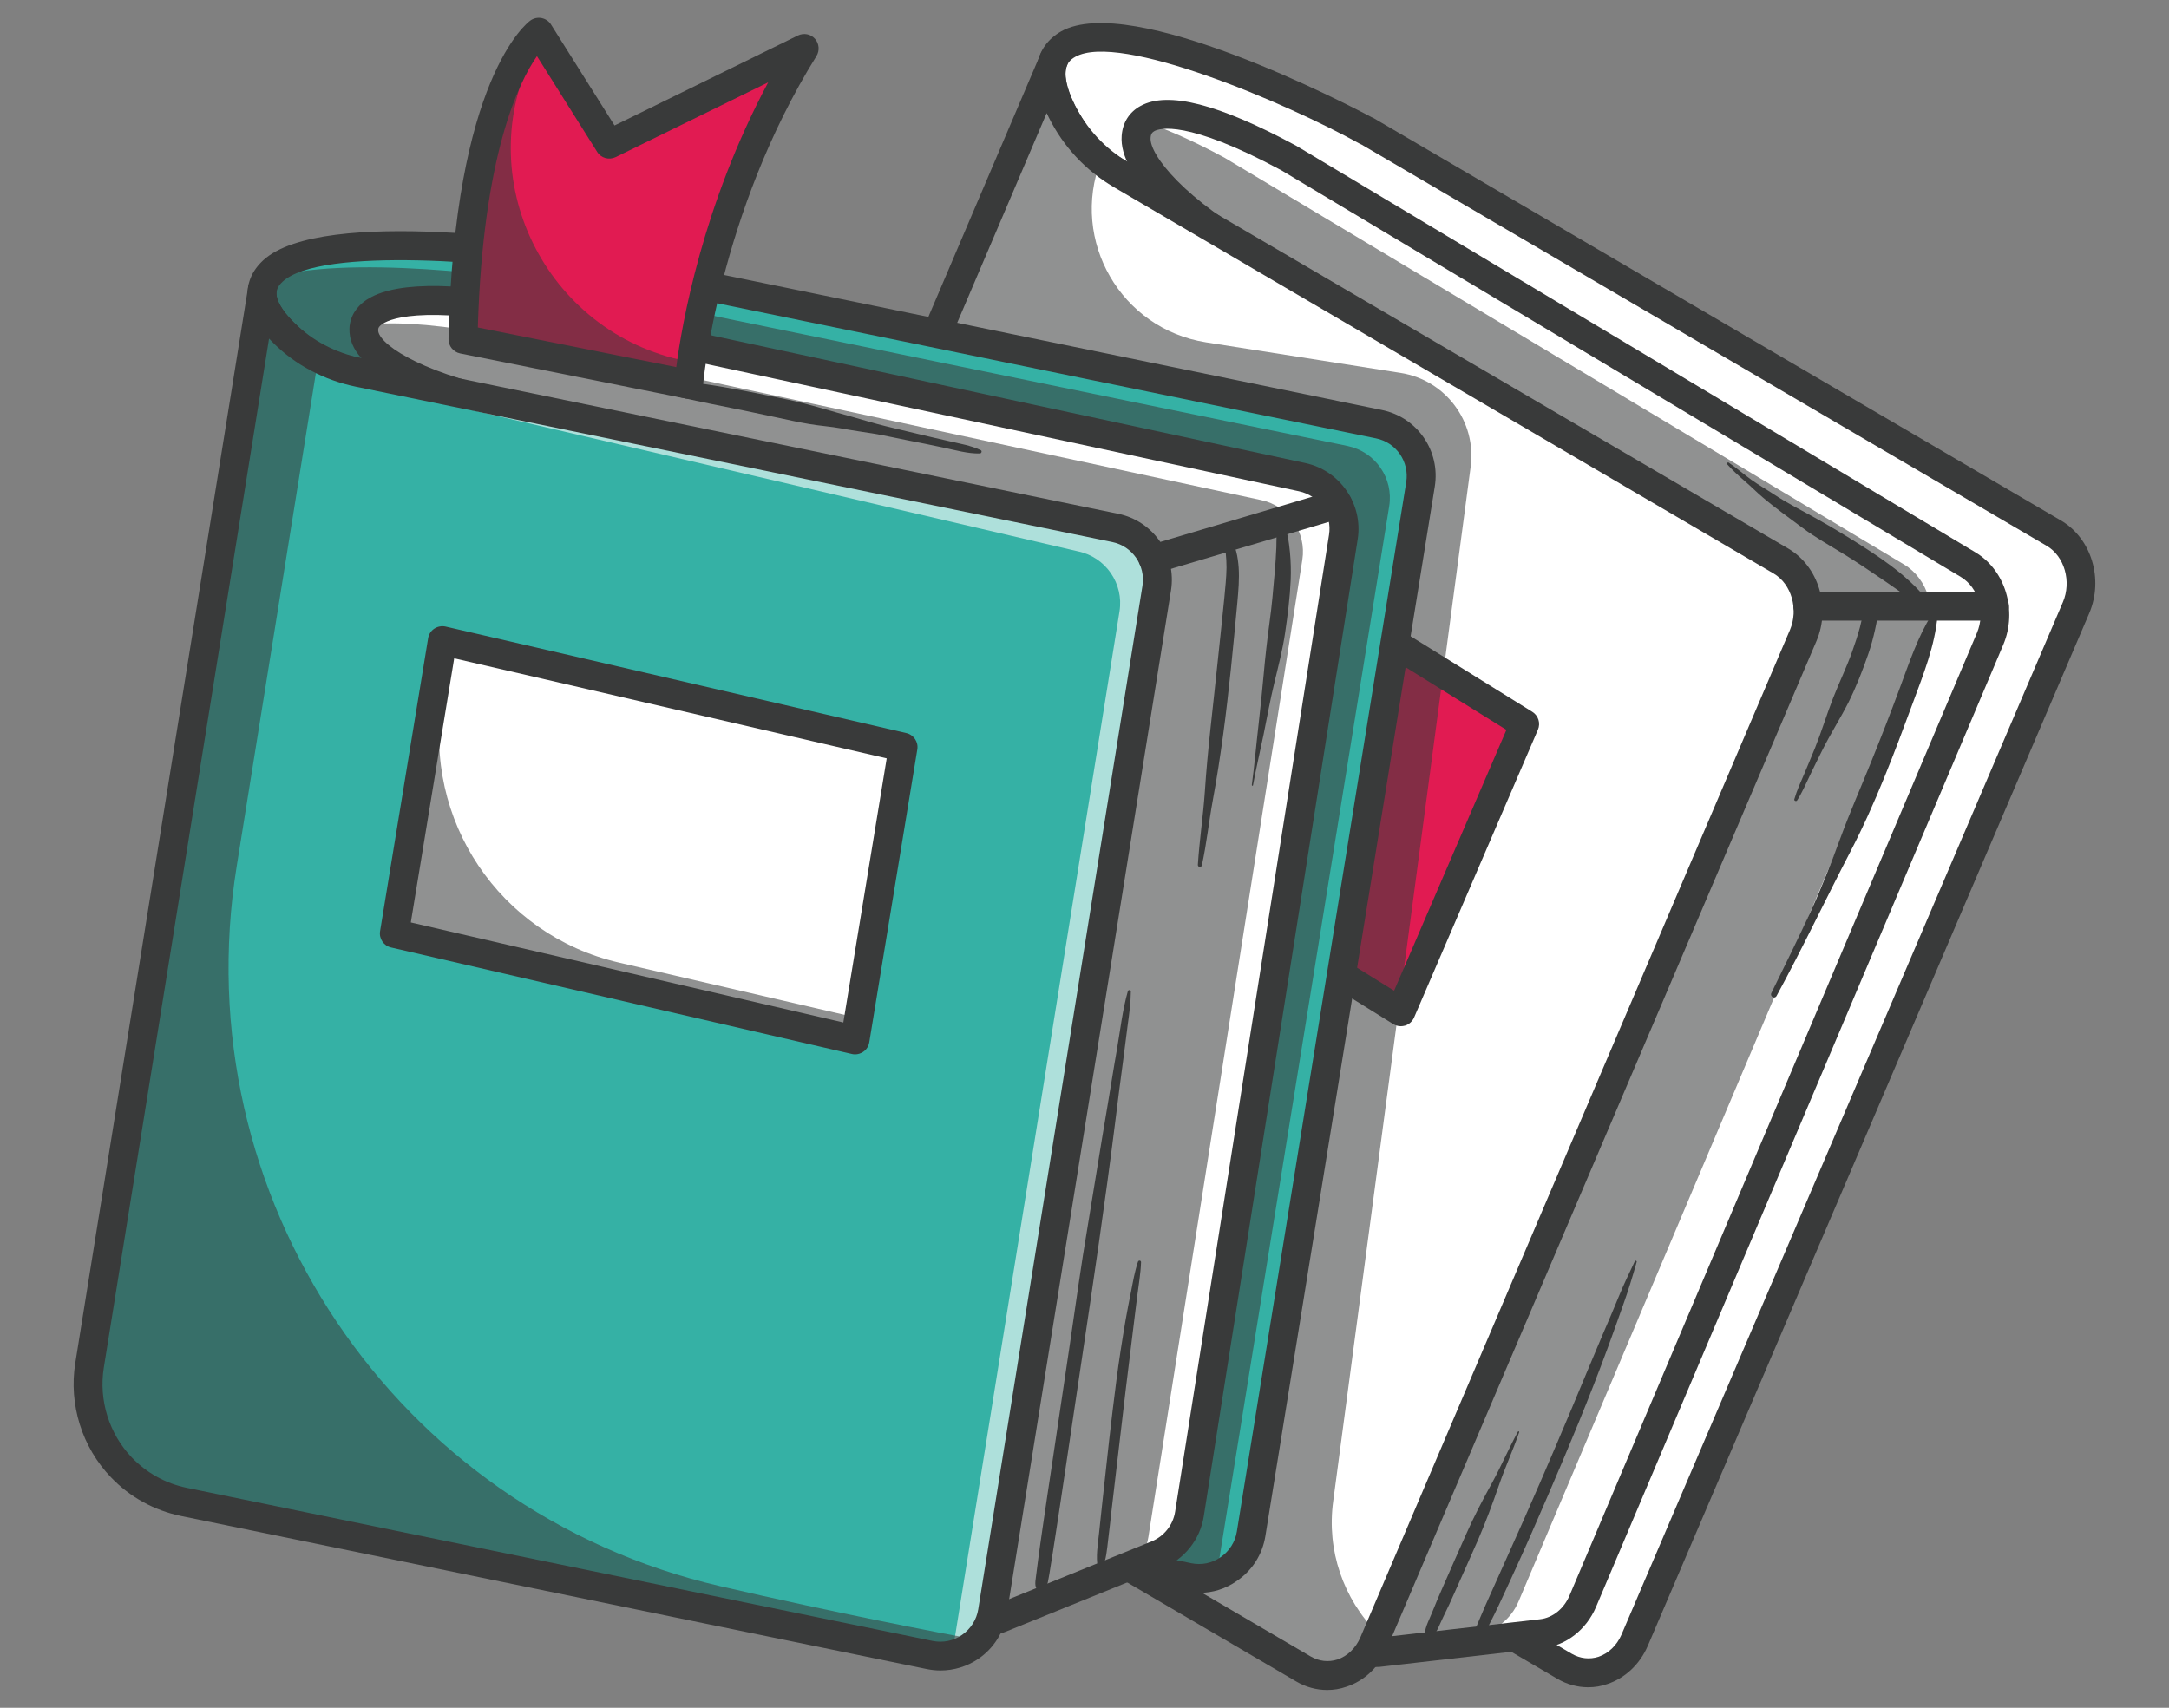
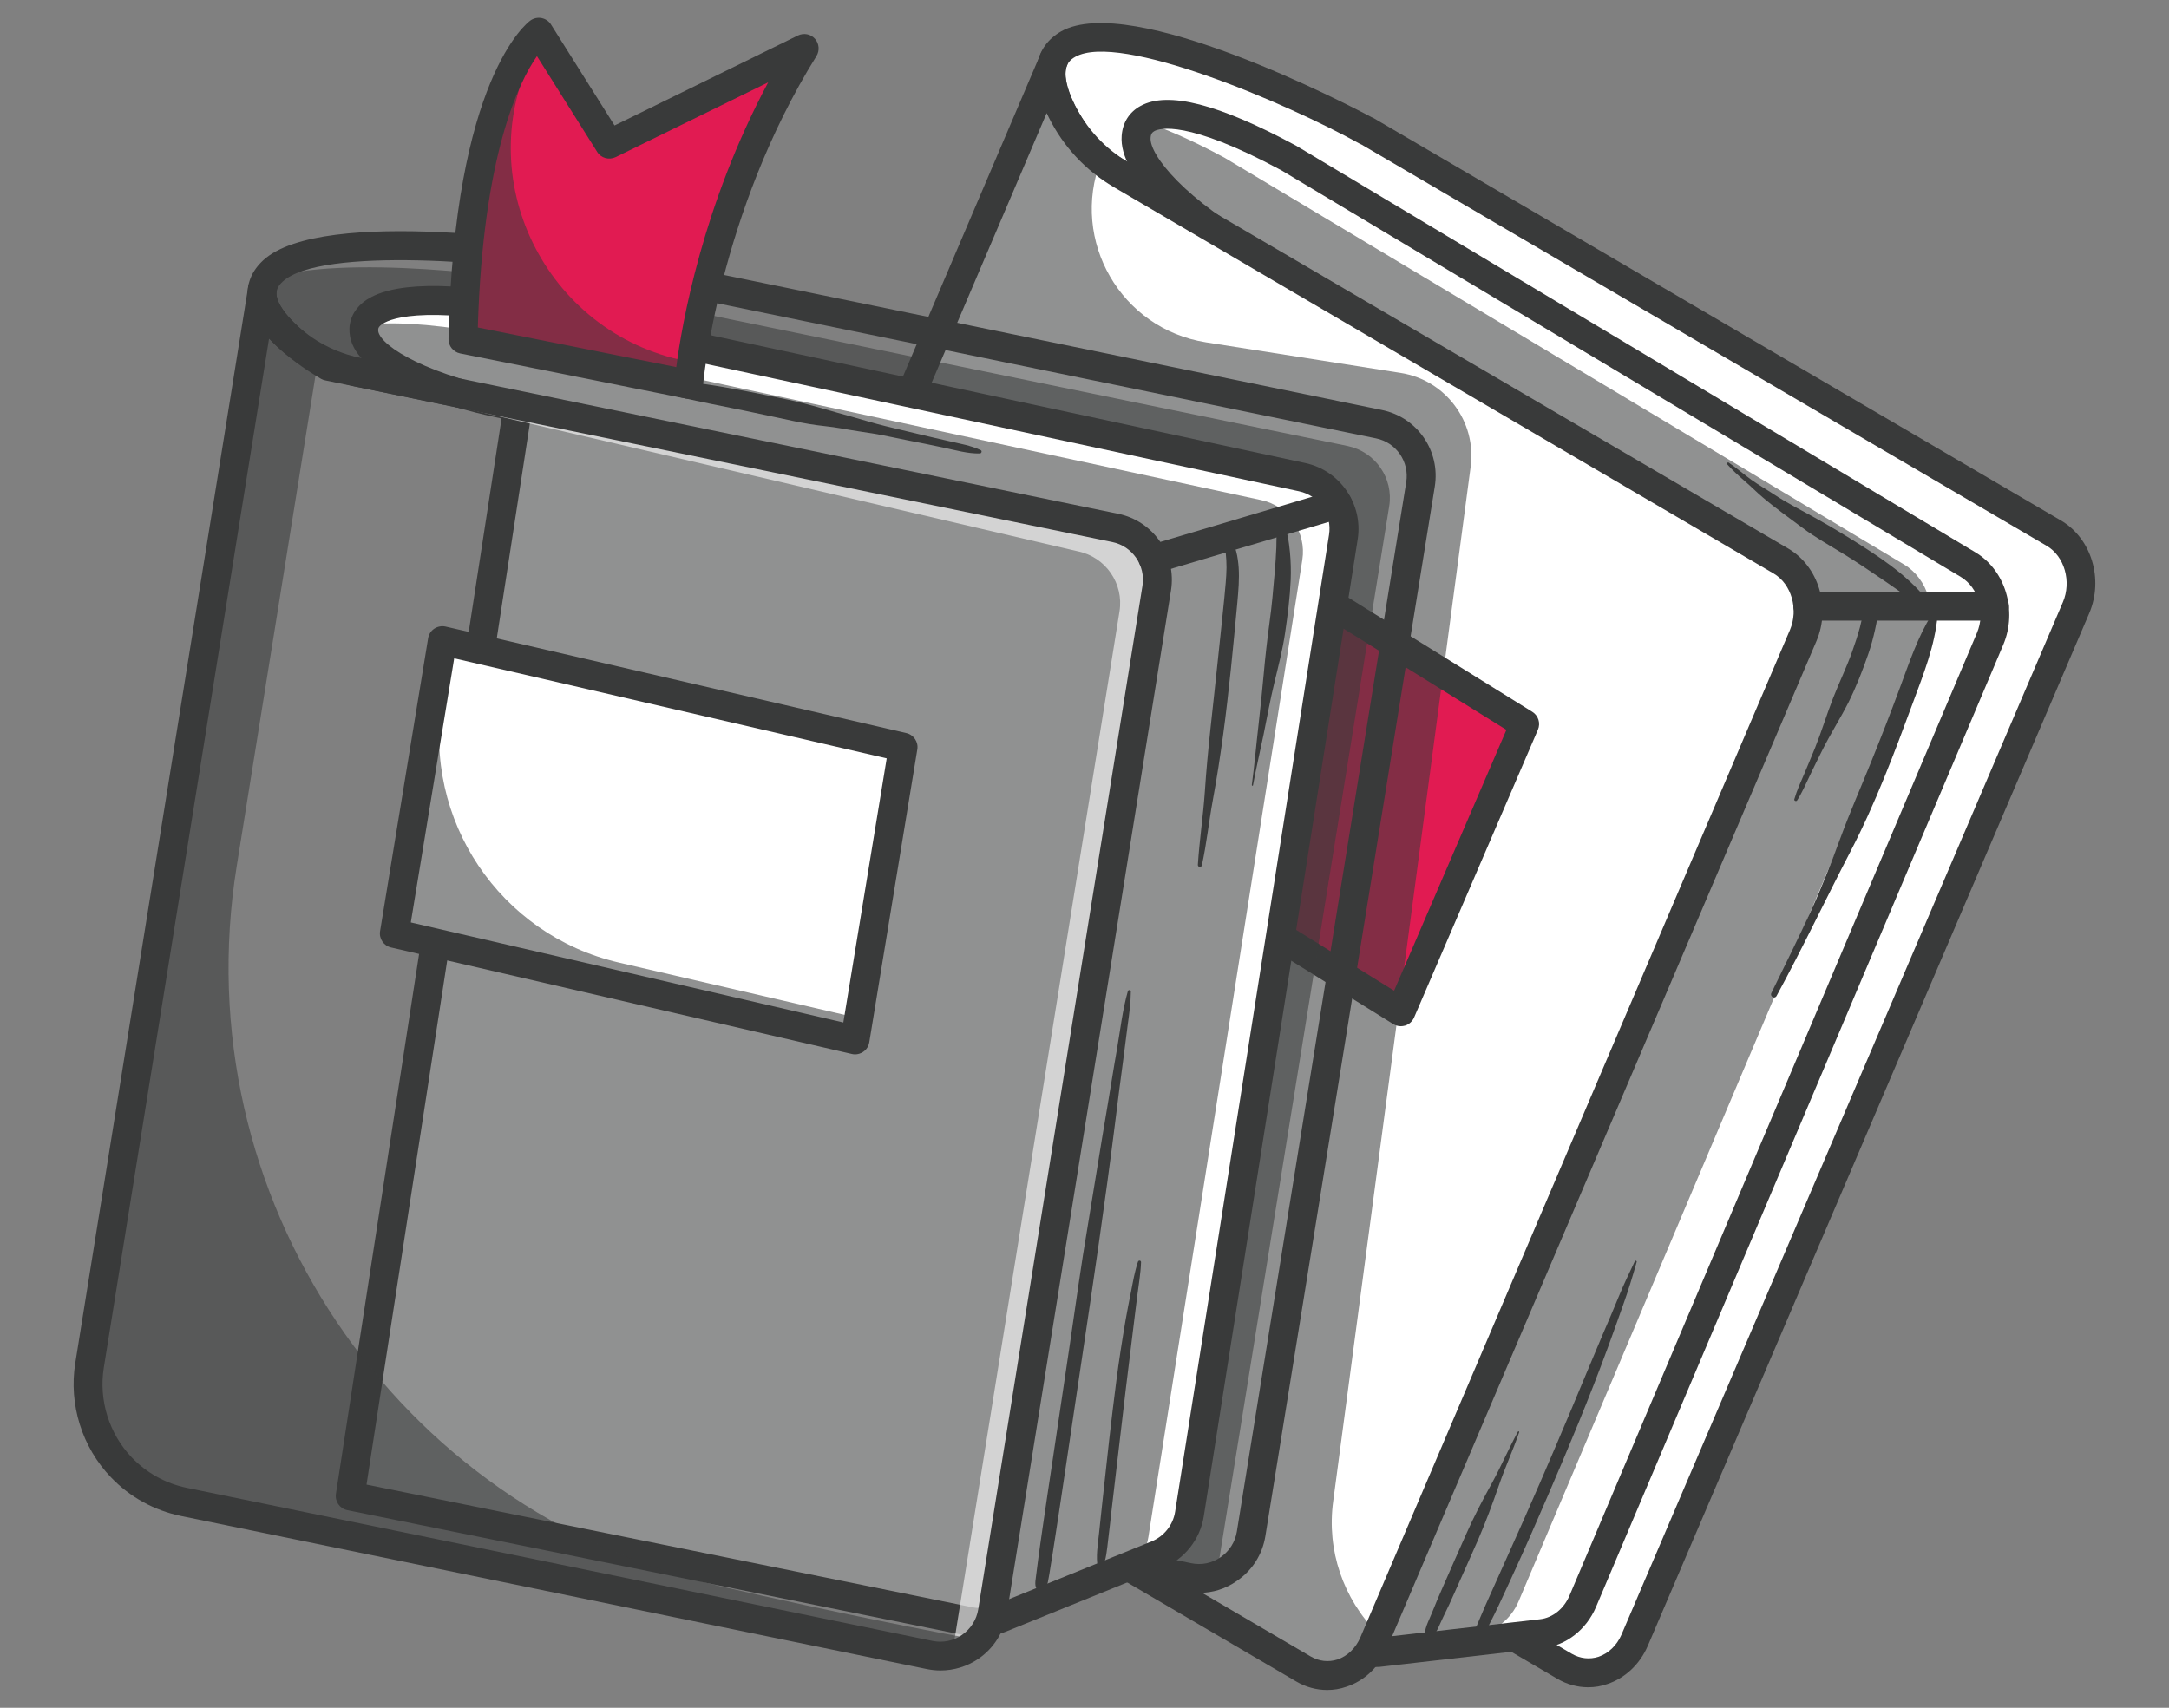
<svg xmlns="http://www.w3.org/2000/svg" x="0px" y="0px" viewBox="0 0 1680 1323" style="enable-background:new 0 0 1680 1323;" xml:space="preserve">
  <rect x="0" y="0" width="1680" height="1323" fill="#808080" stroke="none" />
  <style type="text/css"> .st0{fill:#FFFFFF;} .st1{fill:#F5B512;} .st2{fill:#0072AA;} .st3{fill:#35B1A5;} .st4{fill:#E11B52;} .st5{fill:#664A95;} .st6{fill:#393A3A;} .st7{clip-path:url(#SVGID_00000171690065307954430180000001768360702557207957_);} .st8{fill:#323334;} .st9{fill:none;} .st10{opacity:0.56;} .st11{fill:#777782;} .st12{fill:#DFE7F2;} .st13{opacity:0.7;} .st14{fill:#9E9E9E;} .st15{opacity:0.5;} .st16{fill:none;stroke:#512717;stroke-width:35.245;stroke-linecap:round;stroke-miterlimit:10;} .st17{fill:#B5CFDD;} .st18{fill:#FAA625;} .st19{opacity:0.54;} .st20{opacity:0.4;} .st21{fill:#959B9E;} .st22{fill:#3A3A3A;} .st23{fill:none;stroke:#323334;stroke-width:3;stroke-linecap:round;stroke-miterlimit:10;} .st24{fill:none;stroke:#FFFFFF;stroke-width:3;stroke-linecap:round;stroke-miterlimit:10;} .st25{fill:none;stroke:#E11B52;stroke-width:3;stroke-linecap:round;stroke-miterlimit:10;} .st26{fill:#390075;} .st27{opacity:0.3;} .st28{opacity:0.2;} .st29{opacity:0.38;} .st30{opacity:0.45;} .st31{fill:#6B184E;} .st32{fill:none;stroke:#390075;stroke-width:33.459;stroke-linecap:round;stroke-miterlimit:10;} .st33{opacity:0.35;} .st34{opacity:0.56;fill:#323334;} .st35{clip-path:url(#SVGID_00000179633466173639082770000003620035867601739698_);} .st36{fill:#35B1A5;stroke:#323334;stroke-width:3;stroke-miterlimit:10;} .st37{fill:#E11B52;stroke:#323334;stroke-width:2;stroke-miterlimit:10;} .st38{fill:#F5B512;stroke:#323334;stroke-width:2;stroke-miterlimit:10;} .st39{fill:none;stroke:#F5B512;stroke-width:3;stroke-linecap:round;stroke-miterlimit:10;} .st40{clip-path:url(#SVGID_00000148649059395830944440000006884659757951828159_);} .st41{fill:#FFFFFF;stroke:#323334;stroke-width:3;stroke-miterlimit:10;} .st42{fill:none;stroke:#35B1A5;stroke-width:3;stroke-linecap:round;stroke-miterlimit:10;} .st43{clip-path:url(#SVGID_00000020383272261585051680000006102795808583608725_);} .st44{fill:#C97043;} .st45{fill:#5E3519;} .st46{fill:#F28475;} .st47{fill:#371A45;} .st48{fill-rule:evenodd;clip-rule:evenodd;fill:#FFFFFF;} .st49{fill-rule:evenodd;clip-rule:evenodd;fill:#35B1A5;} .st50{fill-rule:evenodd;clip-rule:evenodd;fill:#393A3A;} .st51{opacity:0.56;fill:#393A3A;} .st52{fill:#000072;} .st53{fill:#FFB864;} .st54{opacity:0.26;} .st55{opacity:0.6;} .st56{fill-rule:evenodd;clip-rule:evenodd;fill:#E11B52;} .st57{fill:#000067;} .st58{fill-rule:evenodd;clip-rule:evenodd;fill:#323334;} .st59{fill:#2DBEFF;} .st60{fill:#2BAA33;} .st61{fill:#E8E8E8;} .st62{fill:#27B7FF;} .st63{fill:#1FBAFF;} .st64{fill:#F9D3B7;} .st65{fill:#E11B52;stroke:#393A3A;stroke-width:2;stroke-miterlimit:10;} .st66{fill:#FEDA24;} .st67{opacity:0.25;} .st68{fill-rule:evenodd;clip-rule:evenodd;fill:#111111;} .st69{display:none;opacity:0.56;} .st70{display:inline;} .st71{fill:#27305F;} .st72{display:none;} .st73{display:inline;fill:#E97752;} .st74{opacity:0.54;fill:#323334;} .st75{fill:#203361;} .st76{display:inline;fill:#EC7F80;} .st77{fill:none;stroke:#393A3A;stroke-width:4;stroke-miterlimit:10;} .st78{fill:#F7C714;} .st79{clip-path:url(#SVGID_00000176023068708900703420000004464613396520544174_);} .st80{fill:#262C60;} .st81{clip-path:url(#SVGID_00000145758755417184062460000006405705362188067729_);} .st82{opacity:0.3;clip-path:url(#SVGID_00000145758755417184062460000006405705362188067729_);} .st83{opacity:0.56;clip-path:url(#SVGID_00000043421935296031091980000012804269535040349343_);} .st84{opacity:0.56;clip-path:url(#SVGID_00000148655021575942684580000011054561996843378856_);} .st85{opacity:0.56;clip-path:url(#SVGID_00000098204353447895293080000007882607575018669983_);} .st86{opacity:0.6;clip-path:url(#SVGID_00000145758755417184062460000006405705362188067729_);} .st87{clip-path:url(#SVGID_00000130610474262737562530000009314945632408910731_);} .st88{opacity:0.56;clip-path:url(#SVGID_00000177454992318745425320000002780500100560103098_);} .st89{clip-path:url(#SVGID_00000109735560894143222610000010162358772322617258_);} .st90{clip-path:url(#SVGID_00000123420952869727893520000017630093675857829039_);} .st91{opacity:0.56;clip-path:url(#SVGID_00000161621380202736581190000004943831476855087026_);} .st92{clip-path:url(#SVGID_00000087408992696007478460000017367903358049534635_);} .st93{clip-path:url(#SVGID_00000129921463024802077090000016757508213955791515_);} .st94{clip-path:url(#SVGID_00000117655826822392810220000006612709809948582807_);} .st95{clip-path:url(#SVGID_00000109013603958458743420000013366659537585312661_);} .st96{opacity:0.3;clip-path:url(#SVGID_00000109013603958458743420000013366659537585312661_);} .st97{opacity:0.56;clip-path:url(#SVGID_00000080919134885694410360000014685849874571898542_);} .st98{opacity:0.56;clip-path:url(#SVGID_00000175322667155055996070000010424319478756267918_);} .st99{opacity:0.56;clip-path:url(#SVGID_00000168109715892359537130000003592037917251864489_);} .st100{opacity:0.6;clip-path:url(#SVGID_00000109013603958458743420000013366659537585312661_);} .st101{clip-path:url(#SVGID_00000012442118197319923160000008556835986675380640_);} .st102{opacity:0.56;clip-path:url(#SVGID_00000029041591602294057250000007924009962791957671_);} .st103{clip-path:url(#SVGID_00000021085384619216349760000006414667686141523889_);} .st104{clip-path:url(#SVGID_00000131346121911726267550000002138280599128841344_);} .st105{opacity:0.56;clip-path:url(#SVGID_00000078727902736041059470000000091828103058247559_);} .st106{clip-path:url(#SVGID_00000111166154110229346940000004331758959151763890_);} .st107{clip-path:url(#SVGID_00000085933159043103198850000000952224510599393164_);} .st108{fill:#F3AA69;} .st109{fill:#96969D;} .st110{fill:#686969;} .st111{fill:#08AEAE;} .st112{fill:#5ABEC6;} .st113{opacity:0.55;} .st114{fill:#000071;} .st115{opacity:0.73;} .st116{clip-path:url(#SVGID_00000134960800003957016890000000229801415855625613_);} .st117{fill:#32B1D1;} .st118{clip-path:url(#SVGID_00000169552056990961290190000012940365517424782981_);} .st119{fill:#FF926B;} .st120{clip-path:url(#SVGID_00000086661076288567801640000008188569791863362476_);fill:#FFE610;} .st121{clip-path:url(#SVGID_00000086661076288567801640000008188569791863362476_);fill:#FFE611;} .st122{clip-path:url(#SVGID_00000086661076288567801640000008188569791863362476_);fill:#FFE512;} .st123{clip-path:url(#SVGID_00000086661076288567801640000008188569791863362476_);fill:#FFE513;} .st124{clip-path:url(#SVGID_00000086661076288567801640000008188569791863362476_);fill:#FEE414;} .st125{clip-path:url(#SVGID_00000086661076288567801640000008188569791863362476_);fill:#FEE415;} .st126{clip-path:url(#SVGID_00000086661076288567801640000008188569791863362476_);fill:#FEE416;} .st127{clip-path:url(#SVGID_00000086661076288567801640000008188569791863362476_);fill:#FEE317;} .st128{clip-path:url(#SVGID_00000086661076288567801640000008188569791863362476_);fill:#FEE318;} .st129{clip-path:url(#SVGID_00000086661076288567801640000008188569791863362476_);fill:#FEE319;} .st130{clip-path:url(#SVGID_00000086661076288567801640000008188569791863362476_);fill:#FEE21A;} .st131{clip-path:url(#SVGID_00000086661076288567801640000008188569791863362476_);fill:#FEE21B;} .st132{clip-path:url(#SVGID_00000086661076288567801640000008188569791863362476_);fill:#FDE11C;} .st133{clip-path:url(#SVGID_00000086661076288567801640000008188569791863362476_);fill:#FDE11D;} .st134{clip-path:url(#SVGID_00000086661076288567801640000008188569791863362476_);fill:#FDE11E;} .st135{clip-path:url(#SVGID_00000086661076288567801640000008188569791863362476_);fill:#FDE01F;} .st136{clip-path:url(#SVGID_00000086661076288567801640000008188569791863362476_);fill:#FDE020;} .st137{clip-path:url(#SVGID_00000086661076288567801640000008188569791863362476_);fill:#FDDF21;} .st138{clip-path:url(#SVGID_00000086661076288567801640000008188569791863362476_);fill:#FDDF22;} .st139{clip-path:url(#SVGID_00000086661076288567801640000008188569791863362476_);fill:#FCDF23;} .st140{clip-path:url(#SVGID_00000086661076288567801640000008188569791863362476_);fill:#FCDE24;} .st141{clip-path:url(#SVGID_00000086661076288567801640000008188569791863362476_);fill:#FCDE25;} .st142{clip-path:url(#SVGID_00000086661076288567801640000008188569791863362476_);fill:#FCDE27;} .st143{clip-path:url(#SVGID_00000086661076288567801640000008188569791863362476_);fill:#FCDD28;} .st144{clip-path:url(#SVGID_00000086661076288567801640000008188569791863362476_);fill:#FCDD29;} .st145{clip-path:url(#SVGID_00000086661076288567801640000008188569791863362476_);fill:#FCDC2A;} .st146{clip-path:url(#SVGID_00000086661076288567801640000008188569791863362476_);fill:#FBDC2B;} .st147{clip-path:url(#SVGID_00000086661076288567801640000008188569791863362476_);fill:#FBDC2C;} .st148{clip-path:url(#SVGID_00000086661076288567801640000008188569791863362476_);fill:#FBDB2D;} .st149{clip-path:url(#SVGID_00000086661076288567801640000008188569791863362476_);fill:#FBDB2E;} .st150{clip-path:url(#SVGID_00000086661076288567801640000008188569791863362476_);fill:#FBDA2F;} .st151{clip-path:url(#SVGID_00000086661076288567801640000008188569791863362476_);fill:#FBDA30;} .st152{clip-path:url(#SVGID_00000086661076288567801640000008188569791863362476_);fill:#FBDA31;} .st153{clip-path:url(#SVGID_00000086661076288567801640000008188569791863362476_);fill:#FBD932;} .st154{clip-path:url(#SVGID_00000086661076288567801640000008188569791863362476_);fill:#FAD933;} .st155{clip-path:url(#SVGID_00000086661076288567801640000008188569791863362476_);fill:#FAD834;} .st156{clip-path:url(#SVGID_00000086661076288567801640000008188569791863362476_);fill:#FAD835;} .st157{clip-path:url(#SVGID_00000086661076288567801640000008188569791863362476_);fill:#FAD836;} .st158{clip-path:url(#SVGID_00000086661076288567801640000008188569791863362476_);fill:#FAD737;} .st159{clip-path:url(#SVGID_00000086661076288567801640000008188569791863362476_);fill:#FAD738;} .st160{clip-path:url(#SVGID_00000086661076288567801640000008188569791863362476_);fill:#FAD739;} .st161{clip-path:url(#SVGID_00000086661076288567801640000008188569791863362476_);fill:#F9D63A;} .st162{clip-path:url(#SVGID_00000086661076288567801640000008188569791863362476_);fill:#F9D63B;} .st163{clip-path:url(#SVGID_00000086661076288567801640000008188569791863362476_);fill:#F9D53C;} .st164{clip-path:url(#SVGID_00000086661076288567801640000008188569791863362476_);fill:#F9D53D;} .st165{fill:#FFFAFA;} .st166{clip-path:url(#SVGID_00000048479901044395033110000014306126161056468669_);fill:#FFFFFF;} .st167{clip-path:url(#SVGID_00000007430410902545210120000014833534015804103602_);fill:#FFE610;} .st168{clip-path:url(#SVGID_00000007430410902545210120000014833534015804103602_);fill:#FFE611;} .st169{clip-path:url(#SVGID_00000007430410902545210120000014833534015804103602_);fill:#FFE512;} .st170{clip-path:url(#SVGID_00000007430410902545210120000014833534015804103602_);fill:#FFE513;} .st171{clip-path:url(#SVGID_00000007430410902545210120000014833534015804103602_);fill:#FEE414;} .st172{clip-path:url(#SVGID_00000007430410902545210120000014833534015804103602_);fill:#FEE415;} .st173{clip-path:url(#SVGID_00000007430410902545210120000014833534015804103602_);fill:#FEE416;} .st174{clip-path:url(#SVGID_00000007430410902545210120000014833534015804103602_);fill:#FEE317;} .st175{clip-path:url(#SVGID_00000007430410902545210120000014833534015804103602_);fill:#FEE318;} .st176{clip-path:url(#SVGID_00000007430410902545210120000014833534015804103602_);fill:#FEE319;} .st177{clip-path:url(#SVGID_00000007430410902545210120000014833534015804103602_);fill:#FEE21A;} .st178{clip-path:url(#SVGID_00000007430410902545210120000014833534015804103602_);fill:#FEE21B;} .st179{clip-path:url(#SVGID_00000007430410902545210120000014833534015804103602_);fill:#FDE11C;} .st180{clip-path:url(#SVGID_00000007430410902545210120000014833534015804103602_);fill:#FDE11D;} .st181{clip-path:url(#SVGID_00000007430410902545210120000014833534015804103602_);fill:#FDE11E;} .st182{clip-path:url(#SVGID_00000007430410902545210120000014833534015804103602_);fill:#FDE01F;} .st183{clip-path:url(#SVGID_00000007430410902545210120000014833534015804103602_);fill:#FDE020;} .st184{clip-path:url(#SVGID_00000007430410902545210120000014833534015804103602_);fill:#FDDF21;} .st185{clip-path:url(#SVGID_00000007430410902545210120000014833534015804103602_);fill:#FDDF22;} .st186{clip-path:url(#SVGID_00000007430410902545210120000014833534015804103602_);fill:#FCDF23;} .st187{clip-path:url(#SVGID_00000007430410902545210120000014833534015804103602_);fill:#FCDE24;} .st188{clip-path:url(#SVGID_00000007430410902545210120000014833534015804103602_);fill:#FCDE25;} .st189{clip-path:url(#SVGID_00000007430410902545210120000014833534015804103602_);fill:#FCDE27;} .st190{clip-path:url(#SVGID_00000007430410902545210120000014833534015804103602_);fill:#FCDD28;} .st191{clip-path:url(#SVGID_00000007430410902545210120000014833534015804103602_);fill:#FCDD29;} .st192{clip-path:url(#SVGID_00000007430410902545210120000014833534015804103602_);fill:#FCDC2A;} .st193{clip-path:url(#SVGID_00000007430410902545210120000014833534015804103602_);fill:#FBDC2B;} .st194{clip-path:url(#SVGID_00000007430410902545210120000014833534015804103602_);fill:#FBDC2C;} .st195{clip-path:url(#SVGID_00000007430410902545210120000014833534015804103602_);fill:#FBDB2D;} .st196{clip-path:url(#SVGID_00000007430410902545210120000014833534015804103602_);fill:#FBDB2E;} .st197{clip-path:url(#SVGID_00000007430410902545210120000014833534015804103602_);fill:#FBDA2F;} .st198{clip-path:url(#SVGID_00000007430410902545210120000014833534015804103602_);fill:#FBDA30;} .st199{clip-path:url(#SVGID_00000007430410902545210120000014833534015804103602_);fill:#FBDA31;} .st200{clip-path:url(#SVGID_00000007430410902545210120000014833534015804103602_);fill:#FBD932;} .st201{clip-path:url(#SVGID_00000007430410902545210120000014833534015804103602_);fill:#FAD933;} .st202{clip-path:url(#SVGID_00000007430410902545210120000014833534015804103602_);fill:#FAD834;} .st203{clip-path:url(#SVGID_00000007430410902545210120000014833534015804103602_);fill:#FAD835;} .st204{clip-path:url(#SVGID_00000007430410902545210120000014833534015804103602_);fill:#FAD836;} .st205{clip-path:url(#SVGID_00000007430410902545210120000014833534015804103602_);fill:#FAD737;} .st206{clip-path:url(#SVGID_00000007430410902545210120000014833534015804103602_);fill:#FAD738;} .st207{clip-path:url(#SVGID_00000007430410902545210120000014833534015804103602_);fill:#FAD739;} .st208{clip-path:url(#SVGID_00000007430410902545210120000014833534015804103602_);fill:#F9D63A;} .st209{clip-path:url(#SVGID_00000007430410902545210120000014833534015804103602_);fill:#F9D63B;} .st210{clip-path:url(#SVGID_00000007430410902545210120000014833534015804103602_);fill:#F9D53C;} .st211{clip-path:url(#SVGID_00000007430410902545210120000014833534015804103602_);fill:#F9D53D;} .st212{clip-path:url(#SVGID_00000166663964824908180260000001516383875677926534_);fill:#FFE610;} .st213{clip-path:url(#SVGID_00000166663964824908180260000001516383875677926534_);fill:#FFE611;} .st214{clip-path:url(#SVGID_00000166663964824908180260000001516383875677926534_);fill:#FFE512;} .st215{clip-path:url(#SVGID_00000166663964824908180260000001516383875677926534_);fill:#FFE513;} .st216{clip-path:url(#SVGID_00000166663964824908180260000001516383875677926534_);fill:#FEE414;} .st217{clip-path:url(#SVGID_00000166663964824908180260000001516383875677926534_);fill:#FEE415;} .st218{clip-path:url(#SVGID_00000166663964824908180260000001516383875677926534_);fill:#FEE416;} .st219{clip-path:url(#SVGID_00000166663964824908180260000001516383875677926534_);fill:#FEE317;} .st220{clip-path:url(#SVGID_00000166663964824908180260000001516383875677926534_);fill:#FEE318;} .st221{clip-path:url(#SVGID_00000166663964824908180260000001516383875677926534_);fill:#FEE319;} .st222{clip-path:url(#SVGID_00000166663964824908180260000001516383875677926534_);fill:#FEE21A;} .st223{clip-path:url(#SVGID_00000166663964824908180260000001516383875677926534_);fill:#FEE21B;} .st224{clip-path:url(#SVGID_00000166663964824908180260000001516383875677926534_);fill:#FDE11C;} .st225{clip-path:url(#SVGID_00000166663964824908180260000001516383875677926534_);fill:#FDE11D;} .st226{clip-path:url(#SVGID_00000166663964824908180260000001516383875677926534_);fill:#FDE11E;} .st227{clip-path:url(#SVGID_00000166663964824908180260000001516383875677926534_);fill:#FDE01F;} .st228{clip-path:url(#SVGID_00000166663964824908180260000001516383875677926534_);fill:#FDE020;} .st229{clip-path:url(#SVGID_00000166663964824908180260000001516383875677926534_);fill:#FDDF21;} .st230{clip-path:url(#SVGID_00000166663964824908180260000001516383875677926534_);fill:#FDDF22;} .st231{clip-path:url(#SVGID_00000166663964824908180260000001516383875677926534_);fill:#FCDF23;} .st232{clip-path:url(#SVGID_00000166663964824908180260000001516383875677926534_);fill:#FCDE24;} .st233{clip-path:url(#SVGID_00000166663964824908180260000001516383875677926534_);fill:#FCDE25;} .st234{clip-path:url(#SVGID_00000166663964824908180260000001516383875677926534_);fill:#FCDE27;} .st235{clip-path:url(#SVGID_00000166663964824908180260000001516383875677926534_);fill:#FCDD28;} .st236{clip-path:url(#SVGID_00000166663964824908180260000001516383875677926534_);fill:#FCDD29;} .st237{clip-path:url(#SVGID_00000166663964824908180260000001516383875677926534_);fill:#FCDC2A;} .st238{clip-path:url(#SVGID_00000166663964824908180260000001516383875677926534_);fill:#FBDC2B;} .st239{clip-path:url(#SVGID_00000166663964824908180260000001516383875677926534_);fill:#FBDC2C;} .st240{clip-path:url(#SVGID_00000166663964824908180260000001516383875677926534_);fill:#FBDB2D;} .st241{clip-path:url(#SVGID_00000166663964824908180260000001516383875677926534_);fill:#FBDB2E;} .st242{clip-path:url(#SVGID_00000166663964824908180260000001516383875677926534_);fill:#FBDA2F;} .st243{clip-path:url(#SVGID_00000166663964824908180260000001516383875677926534_);fill:#FBDA30;} .st244{clip-path:url(#SVGID_00000166663964824908180260000001516383875677926534_);fill:#FBDA31;} .st245{clip-path:url(#SVGID_00000166663964824908180260000001516383875677926534_);fill:#FBD932;} .st246{clip-path:url(#SVGID_00000166663964824908180260000001516383875677926534_);fill:#FAD933;} .st247{clip-path:url(#SVGID_00000166663964824908180260000001516383875677926534_);fill:#FAD834;} .st248{clip-path:url(#SVGID_00000166663964824908180260000001516383875677926534_);fill:#FAD835;} .st249{clip-path:url(#SVGID_00000166663964824908180260000001516383875677926534_);fill:#FAD836;} .st250{clip-path:url(#SVGID_00000166663964824908180260000001516383875677926534_);fill:#FAD737;} .st251{clip-path:url(#SVGID_00000166663964824908180260000001516383875677926534_);fill:#FAD738;} .st252{clip-path:url(#SVGID_00000166663964824908180260000001516383875677926534_);fill:#FAD739;} .st253{clip-path:url(#SVGID_00000166663964824908180260000001516383875677926534_);fill:#F9D63A;} .st254{clip-path:url(#SVGID_00000166663964824908180260000001516383875677926534_);fill:#F9D63B;} .st255{clip-path:url(#SVGID_00000166663964824908180260000001516383875677926534_);fill:#F9D53C;} .st256{clip-path:url(#SVGID_00000166663964824908180260000001516383875677926534_);fill:#F9D53D;} .st257{clip-path:url(#SVGID_00000074419805160813106620000001235746854211937435_);fill:#FFE610;} .st258{clip-path:url(#SVGID_00000074419805160813106620000001235746854211937435_);fill:#FFE611;} .st259{clip-path:url(#SVGID_00000074419805160813106620000001235746854211937435_);fill:#FFE512;} .st260{clip-path:url(#SVGID_00000074419805160813106620000001235746854211937435_);fill:#FFE513;} .st261{clip-path:url(#SVGID_00000074419805160813106620000001235746854211937435_);fill:#FEE414;} .st262{clip-path:url(#SVGID_00000074419805160813106620000001235746854211937435_);fill:#FEE415;} .st263{clip-path:url(#SVGID_00000074419805160813106620000001235746854211937435_);fill:#FEE416;} .st264{clip-path:url(#SVGID_00000074419805160813106620000001235746854211937435_);fill:#FEE317;} .st265{clip-path:url(#SVGID_00000074419805160813106620000001235746854211937435_);fill:#FEE318;} .st266{clip-path:url(#SVGID_00000074419805160813106620000001235746854211937435_);fill:#FEE319;} .st267{clip-path:url(#SVGID_00000074419805160813106620000001235746854211937435_);fill:#FEE21A;} .st268{clip-path:url(#SVGID_00000074419805160813106620000001235746854211937435_);fill:#FEE21B;} .st269{clip-path:url(#SVGID_00000074419805160813106620000001235746854211937435_);fill:#FDE11C;} .st270{clip-path:url(#SVGID_00000074419805160813106620000001235746854211937435_);fill:#FDE11D;} .st271{clip-path:url(#SVGID_00000074419805160813106620000001235746854211937435_);fill:#FDE11E;} .st272{clip-path:url(#SVGID_00000074419805160813106620000001235746854211937435_);fill:#FDE01F;} .st273{clip-path:url(#SVGID_00000074419805160813106620000001235746854211937435_);fill:#FDE020;} .st274{clip-path:url(#SVGID_00000074419805160813106620000001235746854211937435_);fill:#FDDF21;} .st275{clip-path:url(#SVGID_00000074419805160813106620000001235746854211937435_);fill:#FDDF22;} .st276{clip-path:url(#SVGID_00000074419805160813106620000001235746854211937435_);fill:#FCDF23;} .st277{clip-path:url(#SVGID_00000074419805160813106620000001235746854211937435_);fill:#FCDE24;} .st278{clip-path:url(#SVGID_00000074419805160813106620000001235746854211937435_);fill:#FCDE25;} .st279{clip-path:url(#SVGID_00000074419805160813106620000001235746854211937435_);fill:#FCDE27;} .st280{clip-path:url(#SVGID_00000074419805160813106620000001235746854211937435_);fill:#FCDD28;} .st281{clip-path:url(#SVGID_00000074419805160813106620000001235746854211937435_);fill:#FCDD29;} .st282{clip-path:url(#SVGID_00000074419805160813106620000001235746854211937435_);fill:#FCDC2A;} .st283{clip-path:url(#SVGID_00000074419805160813106620000001235746854211937435_);fill:#FBDC2B;} .st284{clip-path:url(#SVGID_00000074419805160813106620000001235746854211937435_);fill:#FBDC2C;} .st285{clip-path:url(#SVGID_00000074419805160813106620000001235746854211937435_);fill:#FBDB2D;} .st286{clip-path:url(#SVGID_00000074419805160813106620000001235746854211937435_);fill:#FBDB2E;} .st287{clip-path:url(#SVGID_00000074419805160813106620000001235746854211937435_);fill:#FBDA2F;} .st288{clip-path:url(#SVGID_00000074419805160813106620000001235746854211937435_);fill:#FBDA30;} .st289{clip-path:url(#SVGID_00000074419805160813106620000001235746854211937435_);fill:#FBDA31;} .st290{clip-path:url(#SVGID_00000074419805160813106620000001235746854211937435_);fill:#FBD932;} .st291{clip-path:url(#SVGID_00000074419805160813106620000001235746854211937435_);fill:#FAD933;} .st292{clip-path:url(#SVGID_00000074419805160813106620000001235746854211937435_);fill:#FAD834;} .st293{clip-path:url(#SVGID_00000074419805160813106620000001235746854211937435_);fill:#FAD835;} .st294{clip-path:url(#SVGID_00000074419805160813106620000001235746854211937435_);fill:#FAD836;} .st295{clip-path:url(#SVGID_00000074419805160813106620000001235746854211937435_);fill:#FAD737;} .st296{clip-path:url(#SVGID_00000074419805160813106620000001235746854211937435_);fill:#FAD738;} .st297{clip-path:url(#SVGID_00000074419805160813106620000001235746854211937435_);fill:#FAD739;} .st298{clip-path:url(#SVGID_00000074419805160813106620000001235746854211937435_);fill:#F9D63A;} .st299{clip-path:url(#SVGID_00000074419805160813106620000001235746854211937435_);fill:#F9D63B;} .st300{clip-path:url(#SVGID_00000074419805160813106620000001235746854211937435_);fill:#F9D53C;} .st301{clip-path:url(#SVGID_00000074419805160813106620000001235746854211937435_);fill:#F9D53D;} .st302{fill:#F95089;} .st303{fill:#020772;} .st304{opacity:0.46;} .st305{fill:#5F5A57;stroke:#390075;stroke-width:0;stroke-miterlimit:10;} .st306{opacity:0.65;} .st307{fill:#35B1A5;stroke:#393A3A;stroke-width:2;stroke-miterlimit:10;} .st308{fill:#FF3939;} .st309{fill:#000076;} .st310{fill:#F9A429;} .st311{fill:#31A1F4;} .st312{fill:#FFD03B;} .st313{fill:#F27E80;} .st314{fill:#FF5C64;} .st315{fill:#74748C;} .st316{fill:#00085F;} .st317{fill:#8DC63F;} .st318{fill:#2D0106;} .st319{opacity:0.47;} .st320{fill:#F5B512;stroke:#393A3A;stroke-width:6;stroke-miterlimit:10;} .st321{fill:#E11B52;stroke:#393A3A;stroke-width:9;stroke-miterlimit:10;} .st322{fill:#35B1A5;stroke:#393A3A;stroke-width:8;stroke-miterlimit:10;} .st323{fill:#35B1A5;stroke:#393A3A;stroke-width:9;stroke-miterlimit:10;} .st324{fill:#B25B36;} .st325{fill:#FFAD40;} .st326{opacity:0.29;} .st327{fill:#4EAFE3;} .st328{fill:#FFB3B3;} .st329{fill:#FF9292;} .st330{fill:#E2E2E2;} .st331{fill:#992269;} .st332{fill:#FFB81A;} .st333{opacity:0.36;} .st334{fill:#7F2222;} </style>
  <g id="Layer_1">
    <g>
      <g>
        <g>
          <path class="st0" d="M1058.8,101.4l-0.1,0.1c-32.4-18-185.5-93-231.3-67.4c-39.1,21.9,19.9,88.9,19.9,88.9l161.7,94.7v0 L682.9,981l529,309.8c19.9,11.7,44.6,2.5,54.3-20.1L1608,470.7c9.1-21.3,1.5-46.8-17.3-57.8L1058.8,101.4z" />
        </g>
        <g>
          <path class="st6" d="M1230.2,1307.1c-8.3,0-16.5-2.2-24-6.6l-529-309.8c-4.9-2.8-6.8-8.9-4.6-14.1l322.3-754.2l-153.2-89.7 c-1-0.6-2-1.4-2.8-2.3c-4.2-4.8-41.1-47.8-35.5-80.5c1.9-11,8.3-19.8,18.5-25.6c54.5-30.5,222.2,56.7,240.5,66.5 c0.7,0.2,1.3,0.5,1.9,0.9l532,311.5c23.6,13.8,33.2,45.4,21.9,71.9l-341.9,799.9c-6.1,14.2-17.5,25-31.4,29.6 C1240.2,1306.3,1235.2,1307.1,1230.2,1307.1z M697,976.4l520.5,304.8c6.4,3.7,13.7,4.5,20.6,2.3c7.7-2.6,14.2-8.8,17.8-17.1 l341.9-799.9c6.9-16,1.2-35.7-12.6-43.7L1054.6,112c-0.4-0.2-0.9-0.4-1.3-0.6c-57.9-32.1-186.1-86.6-220.4-67.4 c-4.4,2.4-6.6,5.5-7.4,9.8c-3.1,18.1,19.4,49.2,29.1,60.6l160.1,93.7c4.9,2.8,6.8,8.9,4.6,14.1L697,976.4z" />
        </g>
        <g>
          <g>
            <path class="st0" d="M998.1,122.2c-86.3-46.6-116.4-37.8-118.1-16.5c-1.8,22.7,36.2,61.4,95.3,93.8l-349,832l418.9,243.7 c6.9,4,14.7,5.7,22.4,4.8l126.6-14.5c13.8-1.6,25.9-11.1,31.8-25.1l315.5-745.6c9-21.2,1.5-46.4-17-57.5L998.1,122.2z" />
          </g>
          <g class="st10">
            <path class="st6" d="M1474.8,437.3L948.5,122.2c-25.9-14-46.7-22.9-63.2-28.1c-3.3,3-5,7-5.4,11.6 c-1.8,22.7,36.2,61.4,95.3,93.8l-349,832l418.9,243.7c0.8,0.5,1.7,0.9,2.6,1.4l96.8-11.1c13.8-1.6,25.9-11.1,31.8-25.1 l315.5-745.6C1500.8,473.6,1493.3,448.4,1474.8,437.3z" />
          </g>
          <g>
            <path class="st6" d="M1063.5,1291.5c-8.3,0-16.5-2.2-23.9-6.5l-418.9-243.7c-4.9-2.8-6.9-8.8-4.7-14l345.1-822.8 c-46-26.7-94.9-66.9-92.3-99.5c0.8-10.2,6-18.3,14.7-23c21.2-11.5,60.4-1.5,119.9,30.6c0.1,0.1,0.3,0.2,0.4,0.2l526.3,315.1 c23.2,13.9,32.6,45.2,21.6,71.4l-315.5,745.6c-7.5,17.6-23.1,29.8-40.9,31.9l-126.6,14.5 C1067.1,1291.4,1065.2,1291.5,1063.5,1291.5z M640.4,1026.8l410.4,238.8c4.8,2.8,10.2,3.9,15.5,3.3l126.6-14.5 c9.8-1.1,18.5-8.2,22.8-18.4l315.5-745.6c6.8-16.1,1.3-35.2-12.5-43.5L992.6,132c-73.8-39.8-94.9-32.4-98.4-30.5 c-1.6,0.9-2.8,2.1-3,5.2c-1.1,13.1,26.6,48.6,89.5,83c5,2.8,7.2,8.9,4.9,14.1L640.4,1026.8z" />
          </g>
        </g>
        <g>
          <path class="st0" d="M868.2,135.3C849,124,832.8,107.1,822.3,86c-6.7-13.6-11-28.4-6.2-39.7L466.2,866.8 c-12.1,28.3-11.5,61.2,1.5,88.9c8.4,17.9,21.5,32.6,37.6,42l504.2,295.3c19.9,11.7,44.6,2.5,54.3-20.2l332.7-780.4 c9.1-21.3,1.5-46.8-17.3-57.8L868.2,135.3z" />
        </g>
        <g>
          <polygon class="st65" points="1085,783.8 776,591.9 871.9,369 1180.9,560.9 " />
        </g>
        <g class="st10">
          <path class="st6" d="M1067.1,1265.4L1067.1,1265.4l-3.2,7.4c-9.7,22.7-34.4,31.8-54.3,20.1L505.4,997.7 c-16.1-9.4-29.2-24.1-37.7-42c-13-27.7-13.6-60.6-1.5-88.9L816.2,46.3c-4.8,11.3-0.6,26.1,6.2,39.7c7.5,15.1,17.9,28,30.2,38.3 l0,0c-23.8,62.2,15.7,130.5,81.5,140.9l150.8,23.7c34.8,5.5,58.8,37.7,54.2,72.6l-106.5,801.7 C1027.5,1200.8,1040.3,1238.6,1067.1,1265.4z" />
        </g>
        <g>
          <path class="st6" d="M1028,1309.2c-8.3,0-16.5-2.2-24-6.6l-504.2-295.3c-18.1-10.6-32.7-26.8-42.1-46.9 c-14.3-30.4-14.9-67.1-1.7-98.1L805.9,41.9c2.4-5.7,9-8.3,14.7-5.9c5.7,2.4,8.3,9,5.9,14.7c-2.7,6.4-0.6,17.2,5.9,30.4 c9.3,18.7,23.7,34.2,41.5,44.6L1385,424.9c23.6,13.8,33.2,45.3,21.9,71.8l-332.7,780.4c-6.1,14.3-17.5,25.1-31.4,29.6 C1038,1308.4,1033,1309.2,1028,1309.2z M810.7,87.6L476.5,871.1c-10.8,25.2-10.3,55.1,1.4,79.8c7.5,15.9,19,28.8,33.2,37.1 l504.2,295.3c6.4,3.7,13.7,4.5,20.6,2.3c7.7-2.6,14.2-8.8,17.8-17.2l332.7-780.4c6.8-16,1.2-35.6-12.6-43.7L862.6,144.9 c-21.6-12.7-39-31.3-50.3-54C811.7,89.8,811.2,88.7,810.7,87.6z" />
        </g>
        <g>
          <g>
            <path class="st6" d="M1085,795c-2.1,0-4.1-0.6-5.9-1.7l-309-191.9c-4.7-2.9-6.6-8.8-4.4-13.9l95.9-222.9c1.3-3,3.8-5.3,6.9-6.3 c3.1-1,6.5-0.5,9.3,1.2l309,191.9c4.7,2.9,6.6,8.8,4.4,13.9l-95.9,222.9c-1.3,3-3.8,5.3-6.9,6.3 C1087.2,794.8,1086.1,795,1085,795z M790.1,587.5l289.7,180l87-202.1l-289.7-180L790.1,587.5z" />
          </g>
        </g>
        <g>
-           <path class="st3" d="M458.6,203.6l0,0.1c-36.9-6.7-208.5-29.7-247.2,6.4c-33.1,30.8,42.9,73.7,42.9,73.7l185.3,38l0,0 l-125.2,775.7L920.3,1222c22.8,4.7,45-10.6,48.7-33.6l131.2-813c3.5-21.7-10.7-42.2-32.2-46.7L458.6,203.6z" />
-         </g>
+           </g>
        <g class="st10">
          <path class="st6" d="M1043.8,345.5L434.3,220.4l0,0.1c-32.5-5.9-169.5-24.5-228.2-4.1c-18.1,30,48.1,67.4,48.1,67.4l185.3,38 l0,0l-125.2,775.7L920.3,1222c6.1,1.3,12.2,1,17.9-0.3c3.3-4.8,5.6-10.3,6.6-16.5l131.2-813 C1079.5,370.5,1065.3,350,1043.8,345.5z" />
        </g>
        <g>
          <path class="st6" d="M928.7,1234c-3.5,0-7.1-0.4-10.6-1.1L312,1108.5c-5.9-1.2-9.8-6.8-8.8-12.7l123.5-765.1L252,294.7 c-1.1-0.2-2.2-0.6-3.3-1.2c-5.4-3.1-53-30.8-56.7-62.1c-0.9-7.7,0.4-19.1,11.7-29.6c45.8-42.6,234.9-12.8,255.1-9.5 c0.7,0,1.3,0.1,2,0.2l609.5,125.1c27.5,5.6,45.5,31.7,41,59.4l-131.2,813c-2.3,14.2-10.1,26.5-21.9,34.6 C949.4,1230.9,939.2,1234,928.7,1234z M327,1088.7L922.6,1211c8,1.7,16.2,0,22.9-4.7c6.7-4.7,11.2-11.7,12.5-19.8l131.2-813 c2.5-15.8-7.7-30.7-23.4-33.9L457.9,214.9c-0.5,0-0.9-0.1-1.4-0.2c-66-12-208.2-23.8-237.6,3.5c-4.7,4.4-5,7.9-4.7,10.5 c1.6,14,26.2,34,44,44.3l183.5,37.7c5.9,1.2,9.8,6.8,8.8,12.7L327,1088.7z" />
        </g>
        <g>
          <g>
            <path class="st0" d="M403.7,239.7c-97.9-16.7-125.5-0.3-121.6,19.3c4.1,20.8,51.9,44.4,119.1,56.3l-129.9,843.7l479.5,97.1 c7.9,1.6,16.1,0.8,23.5-2.2l121.9-49.4c13.3-5.4,22.8-17.4,25.1-31.6l119.2-756.8c3.4-21.5-10.6-41.9-31.9-46.4L403.7,239.7z" />
          </g>
          <g class="st10">
            <path class="st6" d="M976.8,387.4L372,257.4c-41.7-7.1-70.6-8.2-89.8-5.6c-0.6,2.3-0.6,4.7-0.1,7.2 c4.1,20.8,51.9,44.4,119.1,56.3l-129.9,843.7l479.5,97.1c7.9,1.6,16.1,0.8,23.5-2.2L880,1211c4.9-5.7,8.3-12.7,9.5-20.4 l119.2-756.8C1012.1,412.3,998.1,391.9,976.8,387.4z" />
          </g>
          <g>
            <g>
              <path class="st6" d="M758.9,1268.1c-3.5,0-6.9-0.3-10.4-1L269,1169.9c-5.9-1.2-9.7-6.8-8.8-12.7l128.3-833 c-52.7-10.7-111.4-32.8-117.3-63.1c-1.8-9.1,0.8-17.7,7.2-24.3c16.6-17.1,59.5-19.8,127.3-8.2c0.2,0,0.3,0.1,0.5,0.1 l604.8,130c27,5.8,44.9,31.8,40.6,59.1l-119.2,756.8c-2.8,18-15.1,33.4-31.9,40.2l-121.9,49.4 C772.2,1266.8,765.5,1268.1,758.9,1268.1z M283.9,1150.1l469.1,95c5.7,1.2,11.7,0.6,17.1-1.6l121.9-49.4 c9.6-3.9,16.6-12.7,18.2-23l119.2-756.8c2.5-15.6-7.7-30.4-23.2-33.7L401.6,250.7c-86.1-14.7-104.5-1.1-107.3,1.8 c-1.3,1.3-1.6,2.5-1.3,4.3c2.3,11.7,38.8,34.8,110,47.5c6,1.1,10,6.7,9.1,12.7L283.9,1150.1z" />
            </g>
          </g>
        </g>
        <g>
-           <path class="st3" d="M278.1,288.7c-22-4.5-42.5-15-58.4-30.8c-10.2-10.2-18.3-22.2-16.5-33.7L69.3,1057.8 c-4.6,28.7,4.5,58,24.7,79h0c13,13.6,29.9,22.9,48.3,26.7L720,1282.1c22.8,4.7,45-10.6,48.7-33.6l127.2-792.9 c3.5-21.7-10.7-42.2-32.2-46.6L278.1,288.7z" />
-         </g>
+           </g>
        <g class="st55">
          <path class="st0" d="M863.7,408.9L278.1,288.7c-21.1-4.3-40.8-14.2-56.4-29c-0.1,0.1-0.1,0.2-0.2,0.3 c8.8,14.7,19.4,28.8,28.8,30.8l584.6,136.3c21.5,4.4,35.7,25,32.2,46.6l-127.2,792.9c-0.9,5.9-3.1,11.2-6.2,15.9 c17.4-2.3,32.1-15.7,35.1-34.1l127.2-792.9C899.4,433.9,885.2,413.3,863.7,408.9z" />
        </g>
        <g class="st10">
          <path class="st6" d="M557.8,1228.8c-252-58.4-415.5-302.2-374.5-557.5l63.2-393.7c-9.8-5.2-18.9-11.7-26.9-19.6 c-10.2-10.2-18.3-22.2-16.5-33.7L69.3,1057.8c-4.6,28.7,4.5,58,24.7,79h0c13,13.6,29.9,22.9,48.3,26.7L720,1282.1 c14.3,2.9,28.2-1.9,37.6-11.6C725.7,1264.6,648.2,1249.7,557.8,1228.8z" />
        </g>
        <g>
          <path class="st6" d="M728.4,1294.1c-3.5,0-7.1-0.4-10.6-1.1l-577.7-118.6c-20.7-4.3-39.5-14.6-54.1-29.9 c-22.5-23.4-32.8-56.5-27.7-88.5l133.9-833.6c0,0,0,0,0-0.1l0,0c1-6.1,6.7-10.3,12.8-9.3s10.3,6.7,9.3,12.8 c-1,6,3.8,14.5,13.3,24c14,14,32.3,23.6,52.8,27.8c0,0,0,0,0,0L866,398c27.4,5.6,45.4,31.7,41,59.4l-127.2,792.9 c-2.3,14.2-10,26.5-21.9,34.7C749.1,1291,738.9,1294.1,728.4,1294.1z M208.4,262.3l-128,797.3c-4,25.1,4.1,51.1,21.7,69.5 c11.5,12,26.2,20.1,42.5,23.5l577.7,118.6c8,1.6,16.2,0,22.9-4.7c6.7-4.7,11.2-11.7,12.5-19.8l127.2-792.9 c2.5-15.8-7.8-30.7-23.4-33.9L275.8,299.6c-24.8-5.1-46.9-16.8-64.1-33.9C210.6,264.6,209.5,263.4,208.4,262.3z" />
        </g>
        <g>
          <g>
            <polygon class="st0" points="662.3,805.6 305.5,723.1 342.7,496.3 699.5,578.9 " />
          </g>
          <g class="st10">
            <path class="st6" d="M479.4,745.7C387.1,724.3,327.2,635,342.5,541.5l7.1-43.5l-7-1.6l-37.2,226.8l356.8,82.5l2.8-17 L479.4,745.7z" />
          </g>
          <g>
            <path class="st6" d="M662.3,816.8c-0.8,0-1.7-0.1-2.5-0.3L302.9,734c-5.7-1.3-9.5-6.9-8.5-12.7l37.2-226.8 c0.5-3.1,2.2-5.8,4.8-7.5c2.6-1.7,5.8-2.3,8.8-1.6L702,567.9c5.7,1.3,9.5,6.9,8.5,12.7l-37.2,226.8c-0.5,3.1-2.2,5.8-4.8,7.5 C666.7,816.1,664.5,816.8,662.3,816.8z M318.2,714.6l335,77.5l33.6-204.6l-335-77.5L318.2,714.6z" />
          </g>
        </g>
        <g>
          <path class="st65" d="M358.7,262.8l174.9,35c0,0,11.2-134.3,89.5-260.2L472,111.7L417.4,25C417.4,25,362.9,64.1,358.7,262.8z" />
        </g>
        <g class="st10">
          <path class="st6" d="M531.3,279.7c-109-21.8-168.2-142-117.1-240.8c2-3.8,3.9-7.1,5.7-10l-2.5-3.9c0,0-54.6,39.2-58.8,237.8 l174.9,35c0,0,0.5-6.2,2.1-17.2L531.3,279.7z" />
        </g>
        <g>
          <path class="st6" d="M533.5,309c-0.7,0-1.5-0.1-2.2-0.2l-174.9-35c-5.3-1.1-9.1-5.8-9-11.2c4.3-201.9,61-245,63.4-246.7 c2.5-1.8,5.6-2.5,8.7-1.9c3,0.6,5.7,2.4,7.3,5l49.2,78.2l142-69.7c4.5-2.2,9.9-1.2,13.2,2.5c3.3,3.7,3.8,9.2,1.2,13.4 c-75.9,122-87.8,253.9-87.9,255.2c-0.3,3.2-1.9,6.1-4.4,8C538.3,308.2,535.9,309,533.5,309z M370.1,253.7l153.7,30.7 c4.3-32.9,20.2-125.3,71.2-220.6l-118.1,57.9c-5.2,2.5-11.4,0.8-14.4-4.1l-46.6-74.1C401.9,63.6,374.1,119.7,370.1,253.7z" />
        </g>
        <g>
          <line class="st6" x1="1036.2" y1="390.6" x2="893.2" y2="433.1" />
          <path class="st6" d="M893.2,444.3c-4.8,0-9.3-3.1-10.7-8c-1.8-5.9,1.6-12.2,7.5-13.9l142.9-42.5c5.9-1.8,12.2,1.6,13.9,7.5 c1.8,5.9-1.6,12.2-7.5,13.9l-142.9,42.5C895.4,444.2,894.3,444.3,893.2,444.3z" />
        </g>
        <g>
          <path class="st6" d="M1544.8,480.8h-144.5c-6.2,0-11.2-5-11.2-11.2c0-6.2,5-11.2,11.2-11.2h144.5c6.2,0,11.2,5,11.2,11.2 C1556,475.8,1551,480.8,1544.8,480.8z" />
        </g>
        <g>
          <g>
            <path class="st6" d="M807,1233.5c2.8-2.5,4-4.4,4.7-8.2c0.8-3.9,1.4-7.8,2-11.7c1.3-7.6,2.4-15.2,3.6-22.8 c2.4-15.2,4.6-30.5,6.9-45.7c4.5-30.5,9.1-61,13.6-91.4c9.1-60.9,18.1-121.8,25.8-183c2.1-17.1,4.3-34.1,6.6-51.2 c1.2-8.6,2.1-17.2,3.3-25.8c1.2-8.5,2.3-17,2.4-25.6c0-1.3-1.9-1.5-2.3-0.3c-4.2,14.7-5.9,30.2-8.5,45.3 c-2.7,15.1-5,30.4-7.6,45.5c-5.2,30.3-9.9,60.7-15,91.1c-5.2,30.4-9.3,60.9-13.8,91.4c-4.5,30.5-9.1,61-13.6,91.5 c-2.5,16.9-5.1,33.7-7.5,50.6c-1.2,8.6-2.5,17.1-3.6,25.7c-0.6,4.2-1.1,8.3-1.6,12.5c-0.3,2.3-0.7,4.7-0.4,6.9 c0.3,1.9,1.3,3.3,2.3,5C805,1234,806.2,1234.1,807,1233.5L807,1233.5z" />
          </g>
        </g>
        <g>
          <g>
            <path class="st6" d="M853.9,1214.8c3-6.9,3.5-14.3,4.4-21.7c1-7.8,1.8-15.6,2.7-23.5c1.8-15.6,3.7-31.2,5.5-46.8 c3.6-30.9,7.2-61.7,11.1-92.5c1.1-8.6,2.1-17.3,3.2-25.9c1.1-8.8,2.7-17.7,3-26.6c0-1.5-2-1.6-2.4-0.3 c-2.5,7.4-3.8,15.1-5.3,22.8c-1.5,7.6-3.1,15.3-4.4,23c-2.6,15.3-5,30.6-7,46.1c-4,30.8-7.4,61.8-10.7,92.7 c-0.9,8.7-1.9,17.5-2.8,26.2c-0.9,8.6-2.5,17.5-0.9,26.1C850.6,1215.9,853.3,1216.4,853.9,1214.8L853.9,1214.8z" />
          </g>
        </g>
        <g>
          <g>
            <path class="st6" d="M948.2,417.7c0.1,3.6,0.8,7.1,1.2,10.6c0.4,3.8,0.6,7.5,0.6,11.4c-0.1,7.9-1,15.7-1.7,23.5 c-1.6,16.6-3.5,33.3-5.2,49.9c-3.4,33.4-7.7,66.8-9.9,100.3c-1.3,18.9-4.2,37.7-5.4,56.6c-0.1,1.8,2.7,2.2,3.1,0.4 c3.7-16.8,5.4-33.8,8.5-50.6c3.1-16.8,5.7-33.8,8-50.7c4.6-34,7.8-68.3,11-102.5c0.8-8.9,1.6-18,1-27c-0.6-8-2-17.3-7.4-23.5 C950.6,414.8,948.1,415.9,948.2,417.7L948.2,417.7z" />
          </g>
        </g>
        <g>
          <g>
            <path class="st6" d="M990.6,405.8c-2.4,5.3-1.8,12.4-2,18.1c-0.3,6.6-0.7,13.2-1.3,19.8c-1.1,12.9-2.2,25.8-4,38.6 c-1.8,13.3-3.3,26.6-4.5,40c-1.2,13.1-2.5,26.1-4,39.2c-1.8,15.5-3.1,31.1-5.2,46.6c-0.1,0.6,0.8,0.9,0.9,0.3 c2.4-13.2,5.5-26.2,8.2-39.3c2.7-13.3,5.1-26.8,8.3-40c3.1-12.9,6.5-25.8,8.4-39c2-13.5,3.7-27.1,4.3-40.7 c0.3-7.3,0.1-14.6-0.6-21.9c-0.4-3.8-0.8-7.6-1.6-11.4c-0.7-3.5-1.2-7.3-3.3-10.1C993.4,404.7,991.3,404.2,990.6,405.8 L990.6,405.8z" />
          </g>
        </g>
        <g>
          <g>
            <path class="st6" d="M503.2,299.9c7.8,3.6,15.5,6,23.9,7.9c8,1.8,16.1,3.6,24.2,5.2c16.7,3.3,33.3,6.7,49.9,10.3 c8.5,1.8,17.1,3.8,25.7,5.2c8.2,1.4,16.6,1.9,24.8,3.4c8.5,1.6,17,2.7,25.5,4.1c8.4,1.4,16.8,3.4,25.2,5 c9.5,1.8,19.1,3.8,28.6,5.8c9,1.9,18.6,4.7,27.9,4.5c1.3,0,2-2,0.7-2.6c-7.5-3.6-16.2-5-24.3-6.9c-8.3-1.9-16.7-3.8-25-5.8 c-8.3-2-16.6-4-24.9-6c-8.3-2-16.4-4.6-24.7-6.9c-16.7-4.5-33-9.8-49.9-13.4c-16.6-3.5-33.3-6.9-50.1-9.8 c-9.7-1.7-19.3-3.1-29.1-4.1c-4.5-0.5-9.1-1.1-13.6-1.1c-4.8,0-9.5,0.7-14.2,1.5C502.1,296.5,501.7,299.2,503.2,299.9 L503.2,299.9z" />
          </g>
        </g>
        <g>
          <g>
            <path class="st6" d="M1106.6,1270.3c5.8-3.2,8.1-11.4,11-17.1c3.3-6.6,6.4-13.4,9.4-20.2c6-13.6,12.2-27.1,18.1-40.7 c5.8-13.5,11-27.5,15.8-41.4c4.8-14,11-27.4,15.8-41.4c0.2-0.6-0.7-1-1-0.4c-7.1,13-12.9,26.6-20,39.6 c-7.1,12.9-14.1,26.2-20,39.6c-6.1,13.6-12,27.2-18,40.8c-3,6.8-5.9,13.6-8.6,20.4c-2.3,6-6.7,13.1-5.2,19.6 C1104.1,1270.4,1105.6,1270.9,1106.6,1270.3L1106.6,1270.3z" />
          </g>
        </g>
        <g>
          <g>
            <path class="st6" d="M1145.5,1270.5c1.5-2.4,3.7-4,5.1-6.4c1.1-2,2.1-4,3.1-6c2.5-4.8,4.9-9.7,7.2-14.6 c4.4-9.5,8.8-18.9,13.1-28.4c8.6-18.8,16.8-37.7,25-56.7c16.3-37.8,32.2-75.9,46.4-114.6c4-10.8,7.8-21.7,11.7-32.6 c4-11.1,7.4-22.2,10.6-33.6c0.2-0.8-1-1.4-1.4-0.6c-4.4,9.2-8.7,18.2-12.6,27.7c-4,9.8-8.2,19.6-12.4,29.3 c-8,18.9-15.9,37.9-23.8,56.8c-16,38.1-32.4,76.1-49.4,113.7c-4.8,10.6-9.5,21.1-14.2,31.7c-2.4,5.3-4.8,10.7-7,16 c-1.1,2.6-2.2,5.2-3.3,7.8c-1.2,2.9-1.1,5.9-2.1,8.9C1140.8,1271.3,1144.2,1272.5,1145.5,1270.5L1145.5,1270.5z" />
          </g>
        </g>
        <g>
          <g>
            <path class="st6" d="M1496.3,476c-11,17.5-17.6,37.7-24.8,57c-7.2,19.5-14.8,38.9-22.6,58.2c-7.7,19.1-16,37.9-23.1,57.2 c-7.1,19.4-14.6,38.6-23.2,57.4c-9.8,21.4-20.3,42.4-30.6,63.5c-1.3,2.6,2.5,4.9,4,2.3c20.1-36.9,38-74.9,57.4-112.2 c19.2-36.9,34-76.4,48.4-115.4c8-21.7,16.9-43.8,18.9-66.9C1500.9,474.7,1497.4,474.2,1496.3,476L1496.3,476z" />
          </g>
        </g>
        <g>
          <g>
            <path class="st6" d="M1446.1,466.4c-2.9,6-3.8,13.2-5.5,19.6c-1.7,6.2-3.7,12.4-5.9,18.5c-4.3,12.3-10.1,24-14.8,36.1 c-5,12.8-8.9,25.9-14,38.6c-2.7,6.7-5.5,13.3-8.3,20c-2.8,6.5-5.8,13-7.8,19.9c-0.4,1.3,1.5,2,2.2,0.9 c4-6.3,6.9-13.1,10.1-19.8c3-6.3,6.1-12.5,9.2-18.7c6.3-12.7,14-24.7,20.4-37.3c6-12,11-24.9,15.4-37.6 c2.1-6.1,3.8-12.4,5.2-18.7c1.4-6.4,3-13.9,1.7-20.5C1453,464,1447.6,463.2,1446.1,466.4L1446.1,466.4z" />
          </g>
        </g>
        <g>
          <g>
            <path class="st6" d="M1498.1,472.3c-14-21.4-35.9-36.6-57.2-50.2c-10.8-6.9-21.8-13.5-33-19.8c-11.3-6.4-22.9-12-33.7-19.2 c-5.9-3.9-12.1-7.4-17.8-11.5c-5.9-4.3-11.4-9.1-17.4-13.2c-0.9-0.6-1.7,0.7-1.1,1.4c4.2,4.7,8.8,8.8,13.5,12.9 c4.7,4,9.1,8.5,13.8,12.5c9.7,8.3,20.3,15.7,30.5,23.4c10.2,7.7,21.6,14,32.5,20.7c11.1,6.8,21.7,14.1,32.5,21.4 c11.7,8,22.9,16.6,35.2,23.7C1497.2,475.2,1498.9,473.7,1498.1,472.3L1498.1,472.3z" />
          </g>
        </g>
      </g>
    </g>
  </g>
  <g id="Слой_2"> </g>
</svg>